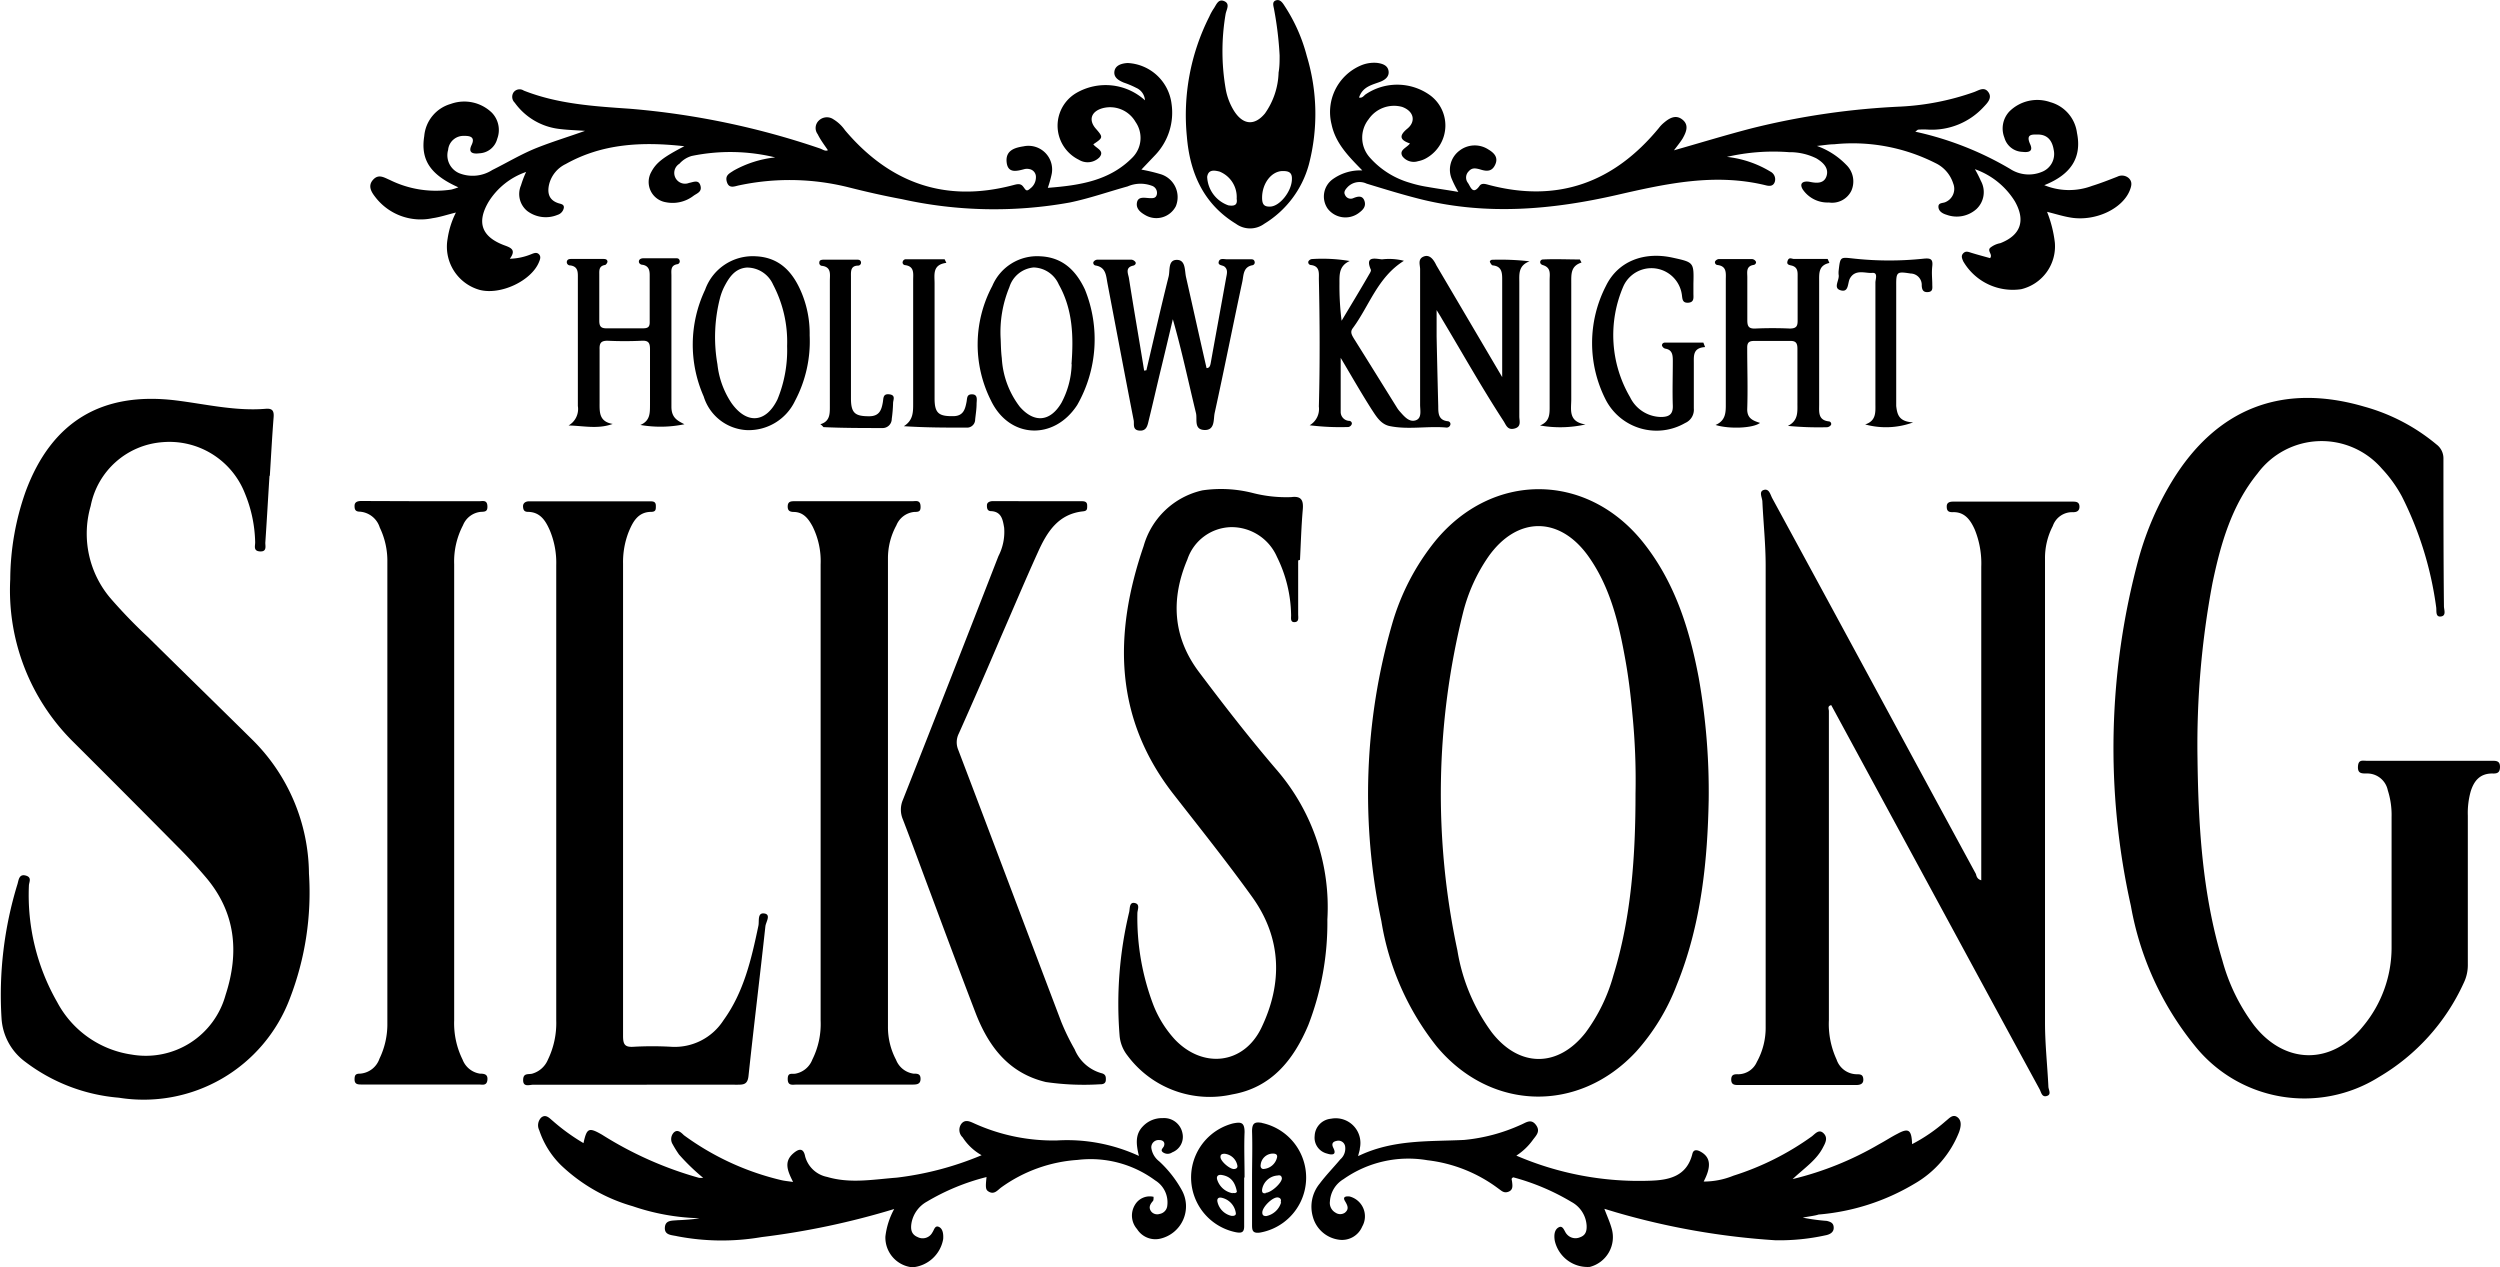
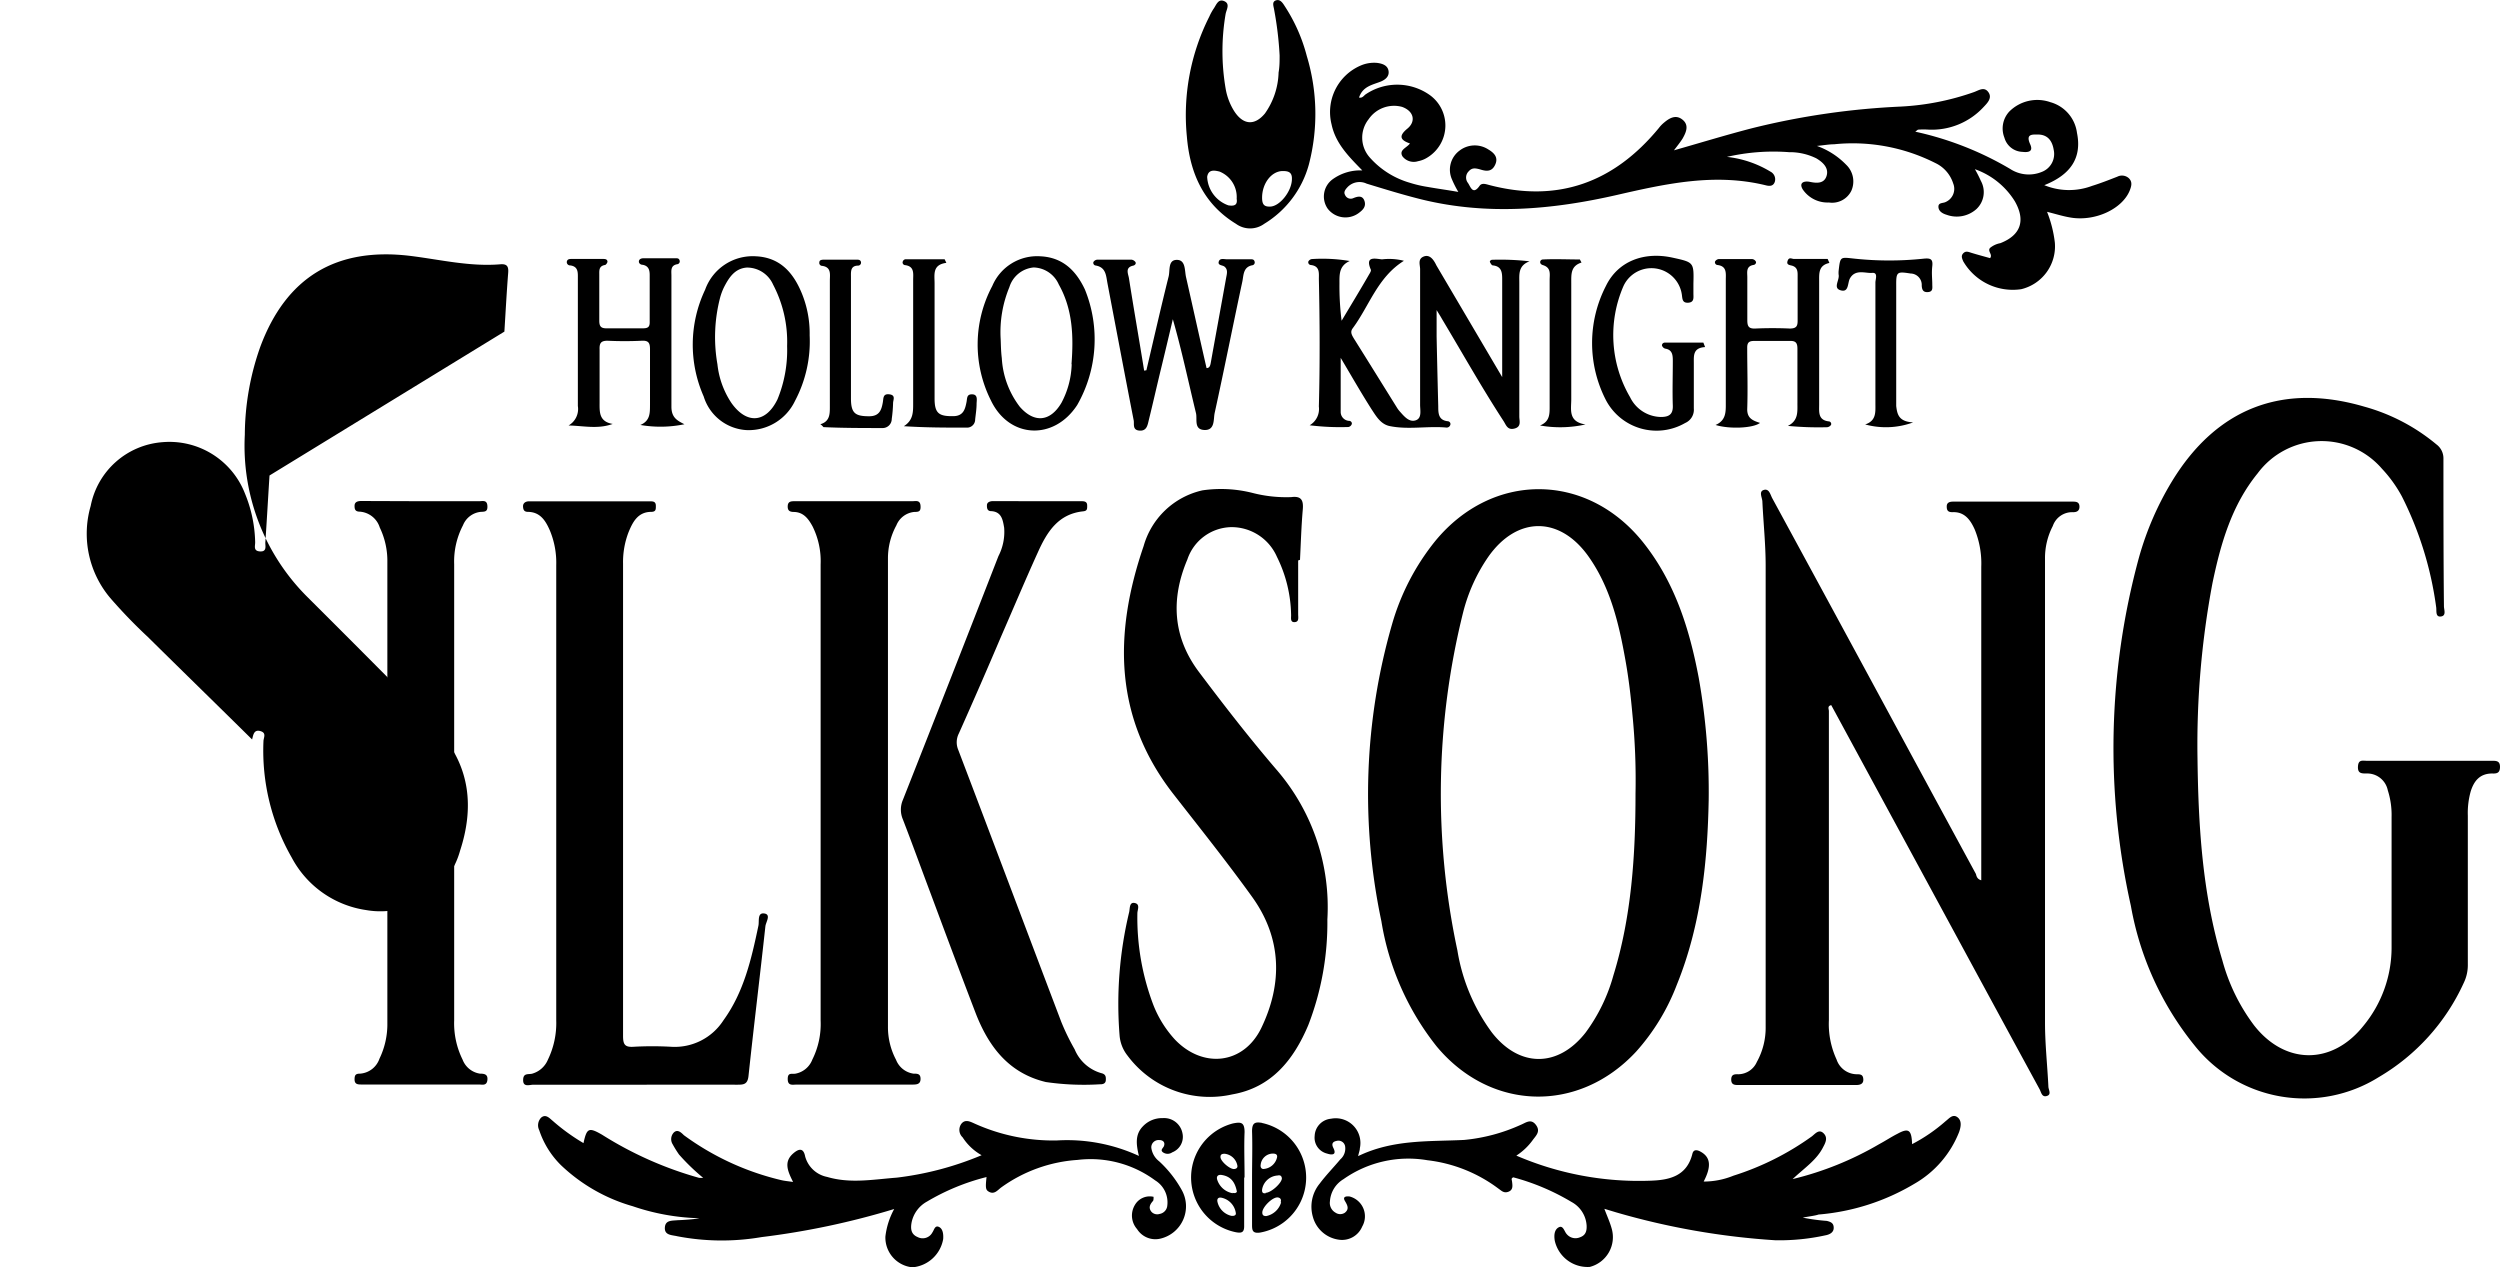
<svg xmlns="http://www.w3.org/2000/svg" viewBox="0 0 243.96 123.67" data-name="Layer 1" id="Layer_1">
-   <path transform="translate(-184.13 -334.6)" d="M241.22,347.37c-.82-.06-1.64-.08-2.45-.18a6.24,6.24,0,0,1-4.41-2.57.79.79,0,0,1-.12-1,.73.73,0,0,1,1-.18c3.32,1.31,6.83,1.53,10.33,1.77a77,77,0,0,1,18.58,3.88c.26.09.5.3.77.17-.35-.52-.72-1-1-1.57a1,1,0,0,1,.11-1.32,1.13,1.13,0,0,1,1.44-.12,3.77,3.77,0,0,1,1.12,1.06c4.35,5.14,9.75,7.1,16.36,5.37.36-.09.73-.23,1,.1s.31.58.71.22a1.37,1.37,0,0,0,.56-1.13.77.77,0,0,0-.64-.77,1.07,1.07,0,0,0-.47,0c-.76.2-1.64.45-1.75-.69s.8-1.4,1.65-1.53a2.31,2.31,0,0,1,2.72,2.83,11.4,11.4,0,0,1-.35,1.22c3.12-.24,6.06-.69,8.3-3a2.72,2.72,0,0,0,.26-3.43,2.86,2.86,0,0,0-3.18-1.35c-1.14.3-1.44,1.15-.7,2s.73.88-.24,1.53c.27.4,1.15.62.59,1.28a1.62,1.62,0,0,1-2,.23,3.7,3.7,0,0,1-.26-6.51,5.7,5.7,0,0,1,6.71.71,1.42,1.42,0,0,0-.86-1.22,8.6,8.6,0,0,0-1.21-.51c-.5-.21-1-.5-.91-1.1s.72-.78,1.3-.81a4.54,4.54,0,0,1,4.27,3.95,6,6,0,0,1-1.56,5l-1.38,1.45a16.89,16.89,0,0,1,1.95.47,2.34,2.34,0,0,1,1.41,3.11,2.14,2.14,0,0,1-3,.85c-.47-.27-.9-.63-.79-1.22s.7-.46,1.16-.43.69,0,.78-.36a.73.73,0,0,0-.51-.85,3.16,3.16,0,0,0-2.34.07c-1.88.52-3.72,1.17-5.64,1.57a41.59,41.59,0,0,1-16.41-.33c-1.73-.32-3.44-.71-5.14-1.14a23.68,23.68,0,0,0-10.69-.21c-.44.08-1,.38-1.22-.3s.24-.85.65-1.13a10.55,10.55,0,0,1,4.06-1.29,18.6,18.6,0,0,0-8.15-.14,2.52,2.52,0,0,0-1.2.76,1.05,1.05,0,0,0,.94,1.87c.41-.07.93-.36,1.11.26s-.34.75-.68,1a3.35,3.35,0,0,1-2.72.62,2,2,0,0,1-1.4-2.94c.48-.91,1.15-1.44,3.23-2.52-4.11-.46-8-.27-11.58,1.74a3,3,0,0,0-1.62,2c-.19.84,0,1.51.88,1.81.26.09.61.1.56.47a.89.89,0,0,1-.62.68,3,3,0,0,1-2.95-.38,2.14,2.14,0,0,1-.61-2.5,9.9,9.9,0,0,1,.5-1.31,7,7,0,0,0-3.66,2.91c-1.18,2-.69,3.39,1.46,4.22.64.24,1.3.42.61,1.34a5.88,5.88,0,0,0,2.08-.44c.26-.1.53-.23.76,0s.11.52,0,.78c-.75,1.82-3.74,3.23-5.78,2.7a4.38,4.38,0,0,1-3.13-5,8.34,8.34,0,0,1,.81-2.55c-.86.21-1.56.45-2.27.55a5.58,5.58,0,0,1-5.55-2c-.37-.47-.83-1.1-.28-1.73s1.1-.23,1.65,0a10.12,10.12,0,0,0,6,.94,6.59,6.59,0,0,0,.69-.22c-2.73-1.22-3.7-2.67-3.33-5a3.58,3.58,0,0,1,2.59-3.14,3.87,3.87,0,0,1,4,.85,2.43,2.43,0,0,1,.53,2.56,1.88,1.88,0,0,1-1.74,1.41c-.56.07-1.15,0-.76-.81s-.2-.9-.74-.89a1.5,1.5,0,0,0-1.55,1.37,1.9,1.9,0,0,0,1.1,2.28,3.55,3.55,0,0,0,3.21-.32c1.47-.73,2.87-1.58,4.39-2.18S239.66,347.93,241.22,347.37Z" class="cls-1" />
  <path transform="translate(-184.13 -334.6)" d="M317.07,351.23c-1.35-1.38-2.61-2.64-3-4.49A4.94,4.94,0,0,1,316.9,341a3.29,3.29,0,0,1,1.64-.26c.49.07,1,.23,1.09.78s-.34.88-.81,1.06c-.81.31-1.72.47-2.07,1.54.35.08.48-.22.67-.33a5.5,5.5,0,0,1,6.11,0,3.66,3.66,0,0,1-.14,6.2,2.56,2.56,0,0,1-.88.34,1.39,1.39,0,0,1-1.52-.47c-.37-.63.4-.82.73-1.26-1-.34-1.09-.76-.25-1.45s.65-1.7-.52-2.12a3,3,0,0,0-3.26,1.2,2.9,2.9,0,0,0,.11,3.74,8.27,8.27,0,0,0,3.89,2.46,11.7,11.7,0,0,0,1.75.41c1,.18,2,.31,3,.49a10.07,10.07,0,0,1-.62-1.22,2.32,2.32,0,0,1,.72-2.8,2.43,2.43,0,0,1,2.82-.13c.54.32,1,.75.69,1.46s-.82.69-1.39.52-.89-.21-1.22.17a.85.85,0,0,0-.07,1.11c.25.34.47,1.25,1.14.3.2-.3.57-.19.89-.1,6.75,1.79,12.23-.23,16.61-5.55a3.08,3.08,0,0,1,.5-.52c.54-.46,1.17-.82,1.82-.28s.33,1.23,0,1.82c-.23.37-.51.71-.85,1.16,2.6-.74,5.08-1.5,7.59-2.15A73.63,73.63,0,0,1,369.61,345a25.28,25.28,0,0,0,7.14-1.41c.46-.16,1-.57,1.41,0s-.1,1.07-.47,1.46a6.87,6.87,0,0,1-5.36,2.2,7.71,7.71,0,0,0-1,0c-.07,0-.13.08-.3.2a31.26,31.26,0,0,1,9.25,3.63,3.33,3.33,0,0,0,3.11.29,1.87,1.87,0,0,0,1.15-2.14c-.13-.82-.53-1.45-1.44-1.5-.61,0-1.33-.11-.86.94.35.76-.23.81-.74.75a1.89,1.89,0,0,1-1.77-1.38,2.43,2.43,0,0,1,.48-2.56,3.86,3.86,0,0,1,4-.91,3.58,3.58,0,0,1,2.6,3c.49,2.4-.58,4.07-3.19,5.1a6.37,6.37,0,0,0,4.66.07c.84-.26,1.65-.58,2.47-.9a1,1,0,0,1,1.12.15c.38.37.25.79.08,1.22-.73,1.77-3.32,3-5.7,2.63-.77-.12-1.51-.36-2.36-.57a11.78,11.78,0,0,1,.76,3,4.3,4.3,0,0,1-3.28,4.55,5.59,5.59,0,0,1-5.66-2.72c-.11-.27-.24-.53,0-.78s.48-.15.76-.06c.61.19,1.22.35,1.86.53.29-.36-.29-.67,0-1a2.2,2.2,0,0,1,1-.46c2-.78,2.48-2.21,1.42-4.08a7.51,7.51,0,0,0-3.9-3.14,12.4,12.4,0,0,1,.58,1.14A2.27,2.27,0,0,1,377,355a2.88,2.88,0,0,1-2.91.56c-.41-.12-.79-.35-.8-.78s.45-.33.71-.47a1.4,1.4,0,0,0,.73-1.81,3.31,3.31,0,0,0-1.76-2,17.86,17.86,0,0,0-9.87-1.82c-.48,0-.95.09-1.67.16a7.5,7.5,0,0,1,2.87,1.85,2.25,2.25,0,0,1,.49,2.53,2.09,2.09,0,0,1-2.19,1.14,2.92,2.92,0,0,1-2.56-1.29c-.38-.65.13-.84.72-.72s1.36.21,1.61-.57-.34-1.34-1-1.73a5.85,5.85,0,0,0-2.66-.6,20.18,20.18,0,0,0-6.06.46,10.34,10.34,0,0,1,4.25,1.44.84.84,0,0,1,.42,1c-.15.43-.51.43-.89.33-4.95-1.21-9.71-.16-14.54.95-6.26,1.43-12.61,2-19,.44-1.82-.45-3.6-1-5.4-1.55a1.62,1.62,0,0,0-1.87.35c-.18.2-.4.45-.24.74a.6.6,0,0,0,.8.33c.44-.18.91-.3,1.1.27s-.19.91-.59,1.2a2.18,2.18,0,0,1-3-.45,2.08,2.08,0,0,1,.49-2.87A4.61,4.61,0,0,1,317.07,351.23Z" class="cls-1" />
  <path transform="translate(-184.13 -334.6)" d="M360.05,453.42a18.89,18.89,0,0,0,2.35.32c.39.1.67.21.67.68s-.43.66-.82.73a21,21,0,0,1-4.87.48,71.81,71.81,0,0,1-15.53-2.72l-1.16-.35c.27.72.55,1.32.72,1.95a3,3,0,0,1-2.14,3.72,3.28,3.28,0,0,1-3.42-2.56c-.08-.49-.06-1.06.38-1.3s.55.4.78.65a1.11,1.11,0,0,0,1.3.32c.55-.19.67-.6.65-1.13a2.81,2.81,0,0,0-1.48-2.32,22.22,22.22,0,0,0-5.67-2.4c-.26.09-.14.26-.13.4.05.4.12.82-.34,1s-.68-.09-1-.31a14.26,14.26,0,0,0-6.92-2.76,11,11,0,0,0-8.19,1.85,2.72,2.72,0,0,0-1.32,2.16,1.09,1.09,0,0,0,.55,1.11.81.81,0,0,0,.91,0c.44-.36.26-.71,0-1.15s.17-.47.47-.43a2,2,0,0,1,1.22,2.93,2.13,2.13,0,0,1-2.23,1.29,3.05,3.05,0,0,1-2.58-2.22,3.55,3.55,0,0,1,.67-3.27c.62-.83,1.35-1.57,2-2.35a1.4,1.4,0,0,0,.47-1.29.66.66,0,0,0-.81-.52c-.32.06-.57.22-.34.68.39.77-.22.69-.61.56a1.59,1.59,0,0,1-1.21-1.72,1.75,1.75,0,0,1,1.59-1.68,2.41,2.41,0,0,1,2.82,2.88c0,.19-.08.37-.17.77,3.41-1.65,6.9-1.41,10.34-1.58a17.24,17.24,0,0,0,5.52-1.47c.5-.2,1-.65,1.49,0s0,1.05-.33,1.51a5.93,5.93,0,0,1-1.58,1.49,30.26,30.26,0,0,0,13,2.45c1.84-.05,3.63-.39,4.18-2.63.12-.48.51-.38.86-.17.92.54,1,1.43.24,2.88a7.65,7.65,0,0,0,2.9-.57,27,27,0,0,0,7.66-3.84c.31-.24.68-.73,1.12-.32s.25.87,0,1.33c-.63,1.29-1.83,2.06-3,3.16a31.18,31.18,0,0,0,8.45-3.41c.6-.32,1.17-.7,1.76-1,1.11-.61,1.4-.41,1.45,1A16.37,16.37,0,0,0,374,444c.33-.25.68-.72,1.14-.38s.34.95.17,1.44a10.06,10.06,0,0,1-4.37,5.06,21.7,21.7,0,0,1-9.36,3C361.31,453.23,360.47,453.33,360.05,453.42Z" class="cls-1" />
  <path transform="translate(-184.13 -334.6)" d="M296.7,451.39c0,.2,0,.35-.07.42-.3.34-.45.67-.12,1.06a.76.76,0,0,0,.78.19.9.9,0,0,0,.75-.82,2.51,2.51,0,0,0-1.18-2.45,10.6,10.6,0,0,0-7.58-2,14.36,14.36,0,0,0-7.44,2.68c-.37.27-.69.75-1.25.4-.28-.17-.3-.4-.19-1.41a21.72,21.72,0,0,0-5.82,2.4,3,3,0,0,0-1.5,2.07c-.1.59-.05,1.12.6,1.39a1.07,1.07,0,0,0,1.44-.46c.17-.24.24-.72.64-.53s.44.75.41,1.18a3.34,3.34,0,0,1-3,2.76,2.92,2.92,0,0,1-2.64-3,7.33,7.33,0,0,1,.86-2.69,76,76,0,0,1-12.94,2.74,22.94,22.94,0,0,1-8.22-.08c-.53-.13-1.26-.08-1.22-.84s.7-.67,1.27-.73c.32,0,1.77-.1,2.09-.19a21.73,21.73,0,0,1-6.49-1.17,16.84,16.84,0,0,1-7-4,8.6,8.6,0,0,1-2.13-3.42,1.08,1.08,0,0,1,.18-1.22c.46-.4.83.06,1.14.31a19.59,19.59,0,0,0,3,2.17c.32-1.47.51-1.57,1.81-.82a35.73,35.73,0,0,0,9.47,4.21,3.9,3.9,0,0,0,.4,0,20.46,20.46,0,0,1-2.36-2.28,10.52,10.52,0,0,1-.62-1,.94.94,0,0,1,.1-1.13c.38-.38.74,0,1,.25a26.27,26.27,0,0,0,9.49,4.38c.34.08.69.11,1.16.18-.49-1-.95-1.93,0-2.77.48-.42,1-.66,1.18.28a2.78,2.78,0,0,0,2.15,2c2.26.67,4.52.24,6.78.07a30.74,30.74,0,0,0,8.29-2.19,5.26,5.26,0,0,1-1.85-1.74,1,1,0,0,1-.13-1.32c.35-.45.8-.25,1.2-.07a18.66,18.66,0,0,0,8.13,1.69,16.74,16.74,0,0,1,8,1.51c-.27-1.12-.39-2.09.39-2.89a2.57,2.57,0,0,1,1.94-.8,1.82,1.82,0,0,1,1.92,1.48,1.62,1.62,0,0,1-1,1.86.78.78,0,0,1-.9,0c-.3-.22,0-.4.09-.6.16-.43-.15-.61-.48-.6a.71.71,0,0,0-.75.76,2,2,0,0,0,.76,1.31,11.16,11.16,0,0,1,2.21,2.81,3.24,3.24,0,0,1-2.08,4.74,2.11,2.11,0,0,1-2.28-.93,2,2,0,0,1-.21-2.36A1.67,1.67,0,0,1,296.7,451.39Z" class="cls-1" />
  <path transform="translate(-184.13 -334.6)" d="M311.65,340.06a16.39,16.39,0,0,0-2.17-4.89c-.18-.28-.43-.68-.85-.53s-.2.61-.16.93A34.12,34.12,0,0,1,309,340c0,.56,0,1.12-.1,1.67a7.26,7.26,0,0,1-1.33,4c-1,1.21-2.12,1.14-3-.22a6,6,0,0,1-.84-2.22,21.58,21.58,0,0,1,0-7.26c.08-.44.47-1-.14-1.26s-.78.41-1.05.77a5.29,5.29,0,0,0-.4.74,21.31,21.31,0,0,0-2.19,11.71c.29,3.52,1.6,6.56,4.79,8.51a2.34,2.34,0,0,0,2.76,0,9.78,9.78,0,0,0,4.35-5.77A19.51,19.51,0,0,0,311.65,340.06ZM304,354.64a3.09,3.09,0,0,1-2.07-2.78c.11-.75.71-.64,1.2-.52a2.68,2.68,0,0,1,1.68,2.66C304.91,354.62,304.57,354.73,304,354.64Zm4,.12c-.52,0-.71-.23-.71-.87,0-1.37.89-2.58,2-2.6.52,0,.94.08.91.79C310.19,353.27,309,354.75,308.07,354.76Z" class="cls-1" />
-   <path transform="translate(-184.13 -334.6)" d="M210.43,381c-.14,2.19-.26,4.38-.41,6.57,0,.34.16.88-.52.84s-.46-.55-.47-.9a13.15,13.15,0,0,0-1-4.76,7.91,7.91,0,0,0-8.05-5,7.72,7.72,0,0,0-7,6.22,9.72,9.72,0,0,0,2,9.09,50,50,0,0,0,3.58,3.7c3.38,3.34,6.78,6.65,10.17,10a18.59,18.59,0,0,1,5.55,13.09,28.7,28.7,0,0,1-1.87,12.2,15.25,15.25,0,0,1-16.67,9.67,17.44,17.44,0,0,1-9.14-3.5,5.69,5.69,0,0,1-2.32-4.25,36.78,36.78,0,0,1,1.56-13.11c.11-.38.15-1,.8-.82s.31.65.31,1a21,21,0,0,0,2.76,11.35,9.82,9.82,0,0,0,7.27,5.12,8.07,8.07,0,0,0,9.16-5.81c1.36-4.17,1-8.11-2-11.58-.75-.88-1.53-1.74-2.34-2.56q-5.22-5.28-10.48-10.52a20.81,20.81,0,0,1-6.19-15.91,26.05,26.05,0,0,1,1.5-8.56c2.53-6.83,7.43-9.77,14.64-8.9,2.92.36,5.82,1.07,8.8.82.66-.05.81.22.76.84-.15,1.91-.25,3.82-.37,5.73Z" class="cls-1" />
+   <path transform="translate(-184.13 -334.6)" d="M210.43,381c-.14,2.19-.26,4.38-.41,6.57,0,.34.16.88-.52.84s-.46-.55-.47-.9a13.15,13.15,0,0,0-1-4.76,7.91,7.91,0,0,0-8.05-5,7.72,7.72,0,0,0-7,6.22,9.72,9.72,0,0,0,2,9.09,50,50,0,0,0,3.58,3.7c3.38,3.34,6.78,6.65,10.17,10c.11-.38.15-1,.8-.82s.31.65.31,1a21,21,0,0,0,2.76,11.35,9.82,9.82,0,0,0,7.27,5.12,8.07,8.07,0,0,0,9.16-5.81c1.36-4.17,1-8.11-2-11.58-.75-.88-1.53-1.74-2.34-2.56q-5.22-5.28-10.48-10.52a20.81,20.81,0,0,1-6.19-15.91,26.05,26.05,0,0,1,1.5-8.56c2.53-6.83,7.43-9.77,14.64-8.9,2.92.36,5.82,1.07,8.8.82.66-.05.81.22.76.84-.15,1.91-.25,3.82-.37,5.73Z" class="cls-1" />
  <path transform="translate(-184.13 -334.6)" d="M398.57,408.57c.08,6.35.43,13.15,2.43,19.76a18.65,18.65,0,0,0,3.07,6.3c3,3.87,7.6,3.94,10.68.09a12,12,0,0,0,2.76-7.72c0-4.23,0-8.46,0-12.69a7.85,7.85,0,0,0-.37-2.59,2.05,2.05,0,0,0-2.08-1.64c-.49,0-.87,0-.83-.69s.45-.55.84-.55H427.3c.41,0,.79,0,.79.59s-.29.67-.75.65c-1.22,0-1.79.73-2.11,1.75a7.86,7.86,0,0,0-.28,2.37c0,4.83,0,9.66,0,14.49a4,4,0,0,1-.4,1.83,20.51,20.51,0,0,1-8.29,9.19,13.69,13.69,0,0,1-18-3.12A29.89,29.89,0,0,1,392.07,423a70.7,70.7,0,0,1,.79-34,29.71,29.71,0,0,1,3.22-7.43c4.34-7.12,10.77-9.63,18.76-7.29a18.79,18.79,0,0,1,7.05,3.69,1.69,1.69,0,0,1,.68,1.42c0,4.79,0,9.58.05,14.37,0,.34.26.93-.3,1s-.4-.58-.46-.92a34,34,0,0,0-3.34-10.79,12.79,12.79,0,0,0-1.95-2.71,7.77,7.77,0,0,0-12.13.45c-2.54,3.12-3.61,6.88-4.41,10.72A85.19,85.19,0,0,0,398.57,408.57Z" class="cls-1" />
  <path transform="translate(-184.13 -334.6)" d="M377.47,420.5V419q0-14.54,0-29.09a8.79,8.79,0,0,0-.63-3.62c-.42-.95-1-1.77-2.19-1.71-.42,0-.55-.16-.55-.56s.31-.47.64-.47h11.62c.31,0,.66,0,.69.44s-.24.61-.66.59a2,2,0,0,0-1.94,1.35,6.79,6.79,0,0,0-.76,3.22q0,22.63,0,45.25c0,2.08.23,4.15.33,6.22,0,.32.34.78-.15.93s-.55-.36-.71-.66q-4.05-7.44-8.09-14.9l-12.24-22.58c-.41.09-.23.39-.23.58q0,15.07,0,30.16a8.27,8.27,0,0,0,.75,3.84,2.1,2.1,0,0,0,2,1.44c.36,0,.59.05.61.5s-.32.55-.7.55H353.79c-.36,0-.72,0-.72-.53s.34-.53.71-.52a2,2,0,0,0,1.79-1.2,6.89,6.89,0,0,0,.86-3.44q0-22.51,0-45c0-2.08-.22-4.15-.32-6.22,0-.4-.39-1,.14-1.16s.64.48.83.82q5.79,10.65,11.56,21.32,4.15,7.68,8.31,15.34C377,420.07,377.05,420.39,377.47,420.5Z" class="cls-1" />
  <path transform="translate(-184.13 -334.6)" d="M310.81,389.29c0,1.76,0,3.51,0,5.26,0,.3.11.74-.35.76s-.32-.46-.34-.73a13.18,13.18,0,0,0-1.38-5.64,4.83,4.83,0,0,0-4.47-2.9,4.61,4.61,0,0,0-4.27,3.15c-1.63,3.85-1.44,7.57,1.14,11s5,6.54,7.67,9.65a20.51,20.51,0,0,1,4.85,14.49,27.67,27.67,0,0,1-1.86,10.3c-1.43,3.39-3.59,6.11-7.44,6.77a10,10,0,0,1-10.21-3.8,3.62,3.62,0,0,1-.77-2,38.45,38.45,0,0,1,.94-12c.08-.35,0-1,.55-.88s.25.67.25,1a24,24,0,0,0,1.54,8.9,10.8,10.8,0,0,0,2.13,3.43c2.74,2.86,6.71,2.42,8.43-1.15,2.07-4.31,2-8.68-.84-12.69-2.44-3.4-5.06-6.68-7.65-10-5.93-7.52-5.93-15.77-3-24.32a7.72,7.72,0,0,1,5.74-5.44,12.56,12.56,0,0,1,4.88.25,13.09,13.09,0,0,0,3.79.41c1-.13,1.2.33,1.12,1.22-.14,1.63-.19,3.27-.27,4.9Z" class="cls-1" />
  <path transform="translate(-184.13 -334.6)" d="M246.12,440.45c-3.31,0-6.63,0-9.94,0-.37,0-1,.27-1-.44s.46-.55.86-.63a2.36,2.36,0,0,0,1.56-1.38,8.17,8.17,0,0,0,.81-3.82V389.76a8.2,8.2,0,0,0-.62-3.39c-.41-.94-.93-1.8-2.13-1.82-.36,0-.47-.17-.49-.51s.24-.52.59-.52h11.75c.34,0,.64,0,.62.49,0,.3,0,.53-.44.54-1.32,0-1.82,1-2.23,2a8.1,8.1,0,0,0-.53,3.05q0,23,0,46.09c0,.82.17,1.11,1,1.06a32.79,32.79,0,0,1,3.71,0,5.65,5.65,0,0,0,5.09-2.59c2-2.76,2.73-6,3.41-9.23.09-.44-.12-1.29.57-1.19s.16.83.11,1.25c-.53,4.87-1.13,9.74-1.65,14.62-.09.81-.47.84-1.09.84C252.75,440.44,249.44,440.45,246.12,440.45Z" class="cls-1" />
  <path transform="translate(-184.13 -334.6)" d="M267.48,440.44h-5.63c-.37,0-.84.14-.85-.52s.34-.51.71-.54A2.19,2.19,0,0,0,263.4,438a7.77,7.77,0,0,0,.81-3.82V389.68a7.62,7.62,0,0,0-.78-3.7c-.39-.72-.86-1.38-1.78-1.42-.42,0-.68-.09-.65-.6s.47-.44.79-.45h11.38c.32,0,.75-.14.79.45s-.2.59-.64.6a2.1,2.1,0,0,0-1.72,1.31,6.69,6.69,0,0,0-.82,3.21V434.8a6.82,6.82,0,0,0,.79,3.22,2.15,2.15,0,0,0,1.7,1.35c.38,0,.71,0,.69.55s-.49.51-.85.52Z" class="cls-1" />
  <path transform="translate(-184.13 -334.6)" d="M225.26,383.51c1.88,0,3.76,0,5.63,0,.33,0,.76-.15.8.44s-.23.58-.65.6a2.09,2.09,0,0,0-1.73,1.31,7.63,7.63,0,0,0-.86,3.8q0,22.26,0,44.52a8,8,0,0,0,.82,3.82,2.16,2.16,0,0,0,1.69,1.37c.45,0,.8.07.73.64s-.51.42-.83.42h-11.5c-.36,0-.63-.05-.63-.5s.13-.56.55-.56a2.16,2.16,0,0,0,1.88-1.46,7.72,7.72,0,0,0,.77-3.47v-45a7.49,7.49,0,0,0-.74-3.36,2.21,2.21,0,0,0-1.94-1.55c-.44,0-.53-.21-.52-.59s.34-.45.66-.45Z" class="cls-1" />
  <path transform="translate(-184.13 -334.6)" d="M285.31,383.51h4.31c.27,0,.59,0,.6.39s0,.56-.41.6c-2.41.26-3.5,2-4.38,3.95-1.25,2.75-2.42,5.54-3.63,8.31q-2,4.71-4.1,9.41a1.9,1.9,0,0,0-.07,1.58c3.37,8.85,6.7,17.71,10.06,26.56A22.09,22.09,0,0,0,289,437a4,4,0,0,0,2.59,2.32c.44.1.47.35.45.69s-.3.41-.59.4a25.66,25.66,0,0,1-5.26-.22c-3.68-.88-5.64-3.54-6.9-6.85-1.47-3.83-2.9-7.67-4.33-11.51-.91-2.42-1.79-4.85-2.72-7.26a2.42,2.42,0,0,1,0-1.92q4.69-11.88,9.32-23.78a5.15,5.15,0,0,0,.56-2.77c-.13-.75-.24-1.56-1.26-1.62-.39,0-.43-.29-.42-.59s.33-.39.6-.39Z" class="cls-1" />
  <path transform="translate(-184.13 -334.6)" d="M330.72,371.4c0-3.34,0-6.41,0-9.48,0-.64,0-1.33-.91-1.42-.11,0-.22-.19-.28-.32s.13-.23.2-.23a25.19,25.19,0,0,1,3.66.15c-1.12.42-1,1.27-1,2.09q0,6.53,0,13.05c0,.43.23,1-.47,1.18s-.82-.36-1.08-.75c-2.11-3.24-4-6.61-6-9.95-.11-.2-.23-.39-.52-.86,0,1,0,1.8,0,2.57q.07,3.4.16,6.82c0,.64,0,1.33.88,1.45.17,0,.32.11.31.3a.37.37,0,0,1-.43.32c-1.83-.16-3.67.23-5.49-.14-.9-.18-1.35-1-1.79-1.66-1-1.57-1.92-3.18-3-5,0,1.9,0,3.59,0,5.27a.87.87,0,0,0,.82.88c.18,0,.31.17.26.32a.44.44,0,0,1-.33.28,24.19,24.19,0,0,1-3.78-.17,1.84,1.84,0,0,0,.9-1.83c.11-4.15.09-8.3,0-12.45,0-.57.11-1.26-.79-1.36a.27.27,0,0,1-.24-.33.45.45,0,0,1,.35-.25,16,16,0,0,1,3.69.19c-1.06.48-1,1.34-1,2.21a26.39,26.39,0,0,0,.21,3.62c.9-1.51,1.81-3,2.7-4.55.08-.13.2-.33.15-.44-.58-1.35.4-1.07,1.09-1a5.81,5.81,0,0,1,2.14.14c-2.58,1.61-3.38,4.41-5,6.59-.27.36-.08.66.12,1,1.4,2.23,2.78,4.46,4.17,6.69a2.76,2.76,0,0,0,.28.39c.43.48.92,1.11,1.57.9s.43-1,.44-1.58c0-4.39,0-8.78,0-13.17,0-.42-.26-1,.36-1.24s1,.39,1.23.87Z" class="cls-1" />
  <path transform="translate(-184.13 -334.6)" d="M296,370.73c.72-3.06,1.41-6.11,2.17-9.15.15-.59-.08-1.62.8-1.62s.75,1.05.9,1.69c.68,3,1.32,5.91,2,8.87.32,0,.37-.29.42-.57.49-2.74,1-5.49,1.49-8.23.07-.39.21-.81-.17-1.11-.2-.15-.66-.1-.55-.48s.54-.22.83-.23c.76,0,1.52,0,2.28,0,.15,0,.32,0,.38.2a.28.28,0,0,1-.18.38c-.92.15-.88.95-1,1.56-.92,4.29-1.77,8.59-2.71,12.87-.13.61.05,1.69-1,1.65s-.68-1.05-.82-1.64c-.73-3-1.38-6.1-2.26-9.17-.38,1.61-.76,3.22-1.15,4.82s-.78,3.34-1.19,5c-.12.49-.19,1.1-.91,1.05s-.5-.65-.57-1c-.87-4.46-1.71-8.92-2.56-13.38-.14-.74-.14-1.56-1.15-1.73a.26.26,0,0,1-.22-.34.48.48,0,0,1,.37-.23q1.68,0,3.36,0a.59.59,0,0,1,.37.23c.1.17-.07.32-.21.35-.85.18-.48.82-.42,1.25.47,3,1,6,1.48,9Z" class="cls-1" />
  <path transform="translate(-184.13 -334.6)" d="M362.65,360.26c-1.06.23-1,1-1,1.75,0,4,0,8.05,0,12.08,0,.7-.12,1.51.94,1.63a.25.25,0,0,1,.22.34.53.53,0,0,1-.38.23,31.16,31.16,0,0,1-3.83-.13c1.06-.53.92-1.43.93-2.25,0-1.76,0-3.51,0-5.27,0-.55-.14-.79-.74-.77-1.15,0-2.31,0-3.47,0-.51,0-.7.15-.69.68,0,2,.07,4,0,6,0,.89.57,1.1,1.25,1.32-.67.52-3,.62-4.34.2,1.05-.45,1-1.32,1-2.16,0-4,0-8,0-12,0-.62.13-1.34-.82-1.45a.27.27,0,0,1-.23-.34.5.5,0,0,1,.36-.24q1.62,0,3.24,0a.47.47,0,0,1,.37.22c.1.16-.06.33-.19.35-.78.12-.63.71-.63,1.2,0,1.4,0,2.8,0,4.19,0,.6.13.85.79.82,1.11-.05,2.23-.05,3.35,0,.68,0,.78-.26.77-.84,0-1.39,0-2.79,0-4.18,0-.43.05-.91-.5-1.1-.25-.08-.62-.07-.48-.48s.4-.19.63-.19h3.28Z" class="cls-1" />
  <path transform="translate(-184.13 -334.6)" d="M250.92,376a11.51,11.51,0,0,1-4.3.07c1-.42.93-1.25.94-2,0-1.79,0-3.59,0-5.38,0-.61-.13-.87-.79-.84q-1.68.08-3.36,0c-.67,0-.79.27-.77.86,0,1.71,0,3.43,0,5.14,0,.93-.08,1.89,1.28,2.12-1.46.53-2.86.18-4.31.15a1.85,1.85,0,0,0,.91-1.9q0-6.23,0-12.45c0-.55.06-1.17-.75-1.27a.32.32,0,0,1-.32-.4c.07-.24.3-.23.5-.23h3c.2,0,.44,0,.46.26,0,.1-.14.32-.25.33-.64.11-.54.61-.55,1,0,1.48,0,2.95,0,4.43,0,.58.18.76.75.75,1.16,0,2.32,0,3.47,0,.5,0,.72-.1.7-.65,0-1.52,0-3,0-4.55,0-.46-.09-.89-.68-1-.22,0-.41-.16-.37-.37s.26-.27.47-.27h3.12c.16,0,.32,0,.38.22a.28.28,0,0,1-.21.36c-.71.11-.59.66-.59,1.11,0,4.27,0,8.54,0,12.8C249.65,375.36,250.23,375.65,250.92,376Z" class="cls-1" />
  <path transform="translate(-184.13 -334.6)" d="M350.52,368.47c-1.19.07-1.1.84-1.1,1.56,0,1.48,0,3,0,4.43a1.41,1.41,0,0,1-.85,1.42,5.58,5.58,0,0,1-7.72-2.22,12.17,12.17,0,0,1,0-11.17c1.17-2.4,3.71-3.37,6.53-2.74,2.05.45,2.05.45,2,2.54v.95c0,.39.1.86-.5.9s-.57-.39-.63-.8a3,3,0,0,0-5.71-.79,12,12,0,0,0,.66,10.81,3.41,3.41,0,0,0,3,1.93c.77,0,1.2-.23,1.17-1.1-.05-1.44,0-2.87,0-4.31,0-.56,0-1.15-.75-1.26a.48.48,0,0,1-.31-.31c0-.17.13-.28.31-.28h3.73Z" class="cls-1" />
  <path transform="translate(-184.13 -334.6)" d="M370.82,375.82a7.71,7.71,0,0,1-4.68.2c1.1-.36,1-1.22,1-2q0-5.92,0-11.85c0-.33.29-1-.33-.94s-1.62-.4-2.15.53c-.26.45-.08,1.48-1,1.14-.64-.25,0-1-.11-1.5a2.19,2.19,0,0,1,0-.36c.17-1.48.15-1.34,1.65-1.19a32.06,32.06,0,0,0,6.57,0c.73-.08,1,0,.92.72s0,1.2,0,1.8c0,.3.09.68-.39.73s-.62-.2-.64-.64a1.11,1.11,0,0,0-1.09-1.17c-1.34-.21-1.41-.17-1.4,1.2,0,3.91,0,7.82,0,11.73C369.27,375.06,369.43,375.74,370.82,375.82Z" class="cls-1" />
  <path transform="translate(-184.13 -334.6)" d="M276.48,360.25c-1.38.18-1.15,1.14-1.15,2,0,3.74,0,7.49,0,11.24,0,1.44.42,1.74,1.81,1.72,1,0,1.17-.67,1.31-1.39.07-.36,0-.76.56-.74s.43.56.42.9c0,.52-.08,1-.14,1.55a.79.79,0,0,1-.75.8c-2,0-4.09,0-6.21-.14.94-.59.91-1.42.91-2.27,0-4,0-8,0-12,0-.61.15-1.34-.81-1.45a.26.26,0,0,1-.2-.36.33.33,0,0,1,.24-.21h3.84Z" class="cls-1" />
  <path transform="translate(-184.13 -334.6)" d="M264.18,376c.93-.27.93-1,.93-1.7,0-4.1,0-8.2,0-12.31,0-.59.18-1.35-.8-1.45a.29.29,0,0,1-.22-.37c0-.18.2-.22.37-.23h3.35c.17,0,.32.07.34.25a.29.29,0,0,1-.27.33c-.78,0-.71.6-.71,1.12,0,3.94,0,7.89,0,11.83,0,1.46.41,1.75,1.78,1.75,1,0,1.2-.62,1.33-1.36.07-.4,0-.86.64-.78s.37.53.36.85a13.31,13.31,0,0,1-.13,1.55.89.89,0,0,1-.94.89c-1.91,0-3.82,0-5.72-.09C264.45,376.25,264.36,376.11,264.18,376Z" class="cls-1" />
  <path transform="translate(-184.13 -334.6)" d="M338.46,360.22c-1.06.34-1,1.13-1,2,0,3.78,0,7.57,0,11.35,0,1-.32,2.19,1.39,2.45a11.29,11.29,0,0,1-4.44.1c1-.4.94-1.18.94-2,0-4.06,0-8.12,0-12.19,0-.56.17-1.21-.66-1.46-.4-.12-.3-.54,0-.55,1.2-.06,2.41,0,3.61,0Z" class="cls-1" />
  <path transform="translate(-184.13 -334.6)" d="M349.9,400.75c-.9-4.78-2.34-9.36-5.44-13.24-5.49-6.85-14.68-6.9-20.26-.13a23,23,0,0,0-4.22,8.11,59.83,59.83,0,0,0-1.05,29,26.4,26.4,0,0,0,5.4,12.23c5.28,6.33,13.88,6.54,19.48.48a20.92,20.92,0,0,0,3.95-6.5c2.44-6,3-12.35,3.11-18A63.62,63.62,0,0,0,349.9,400.75Zm-6.17,11.3c0,6-.39,12-2.16,17.74a17,17,0,0,1-2.7,5.56c-2.68,3.44-6.47,3.46-9.16,0a18.43,18.43,0,0,1-3.36-8,73.09,73.09,0,0,1,.56-33,16.75,16.75,0,0,1,2.45-5.41c2.81-4,7-4,9.81,0,2.11,3,2.94,6.51,3.57,10.05.32,1.77.53,3.55.69,5.34A65.06,65.06,0,0,1,343.73,412.05Z" class="cls-1" />
  <path transform="translate(-184.13 -334.6)" d="M262.36,363.19c-.83-2-2.12-3.47-4.47-3.58a4.93,4.93,0,0,0-4.95,3.26,12.51,12.51,0,0,0-.14,10.42,4.65,4.65,0,0,0,4.16,3.28,5,5,0,0,0,4.75-2.85,12.43,12.43,0,0,0,1.43-6.39A10.35,10.35,0,0,0,262.36,363.19ZM260,373.57c-1.12,2.31-3,2.46-4.49.36a8.39,8.39,0,0,1-1.37-3.78,15.33,15.33,0,0,1,.26-6.5,5.8,5.8,0,0,1,.37-1c.48-.94,1.05-1.85,2.23-1.94a2.78,2.78,0,0,1,2.57,1.66,12,12,0,0,1,1.37,6A12.62,12.62,0,0,1,260,373.57Z" class="cls-1" />
  <path transform="translate(-184.13 -334.6)" d="M290,362.85c-.87-1.85-2.17-3.14-4.35-3.24a4.75,4.75,0,0,0-4.69,2.9,12.14,12.14,0,0,0-.13,11.17c1.79,3.74,6.16,3.92,8.42.44a12.92,12.92,0,0,0,.75-11.27Zm-1.29,7.29a8.5,8.5,0,0,1-1,3.77c-1.09,1.85-2.65,2-4.06.39a8.58,8.58,0,0,1-1.76-4.75c-.09-.71-.09-1.43-.11-1.84a11.47,11.47,0,0,1,.85-5.09A2.73,2.73,0,0,1,285,360.7a2.76,2.76,0,0,1,2.45,1.66C288.82,364.79,288.9,367.45,288.69,370.14Z" class="cls-1" />
  <path transform="translate(-184.13 -334.6)" d="M307.31,444.18c-.73-.13-1,0-1,.82.05,1.51,0,3,0,4.53h0c0,1.51,0,3,0,4.53,0,.55,0,.93.78.82a5.45,5.45,0,0,0,.17-10.7Zm-.16,4.1a1.21,1.21,0,0,1,1.19-1.11c.3,0,.48.11.4.41a1.45,1.45,0,0,1-1.27,1.09C307.25,448.71,307.11,448.52,307.15,448.28Zm2,3.64a1.9,1.9,0,0,1-1.46,1.35c-.27,0-.38-.1-.38-.35,0-.53,1-1.52,1.51-1.47C309.06,451.48,309.2,451.64,309.1,451.92Zm-1.48-.89c-.38.09-.41-.17-.37-.41a1.64,1.64,0,0,1,1.5-1.31c.23-.05.38,0,.42.26C309.25,450,308.19,451,307.62,451Z" class="cls-1" />
  <path transform="translate(-184.13 -334.6)" d="M305.58,449.51c0-1.48-.06-3,0-4.43,0-1-.38-1-1.14-.85a5.45,5.45,0,0,0,.26,10.61c.64.13.86,0,.84-.67,0-1.55,0-3.11,0-4.66Zm-1.27,3.74a1.8,1.8,0,0,1-1.38-1.39c-.05-.27.08-.45.41-.38a1.78,1.78,0,0,1,1.38,1.45C304.78,453.18,304.6,453.27,304.31,453.25Zm.11-2.21a1.93,1.93,0,0,1-1.51-1.32c-.11-.36.11-.52.45-.46.78.13,1.27.57,1.47,1.62C304.84,450.9,304.74,451.1,304.42,451Zm.12-2.36c-.44,0-1.36-.81-1.31-1.21,0-.24.21-.29.42-.28a1.41,1.41,0,0,1,1.22,1.12C304.93,448.53,304.8,448.67,304.54,448.68Z" class="cls-1" />
</svg>